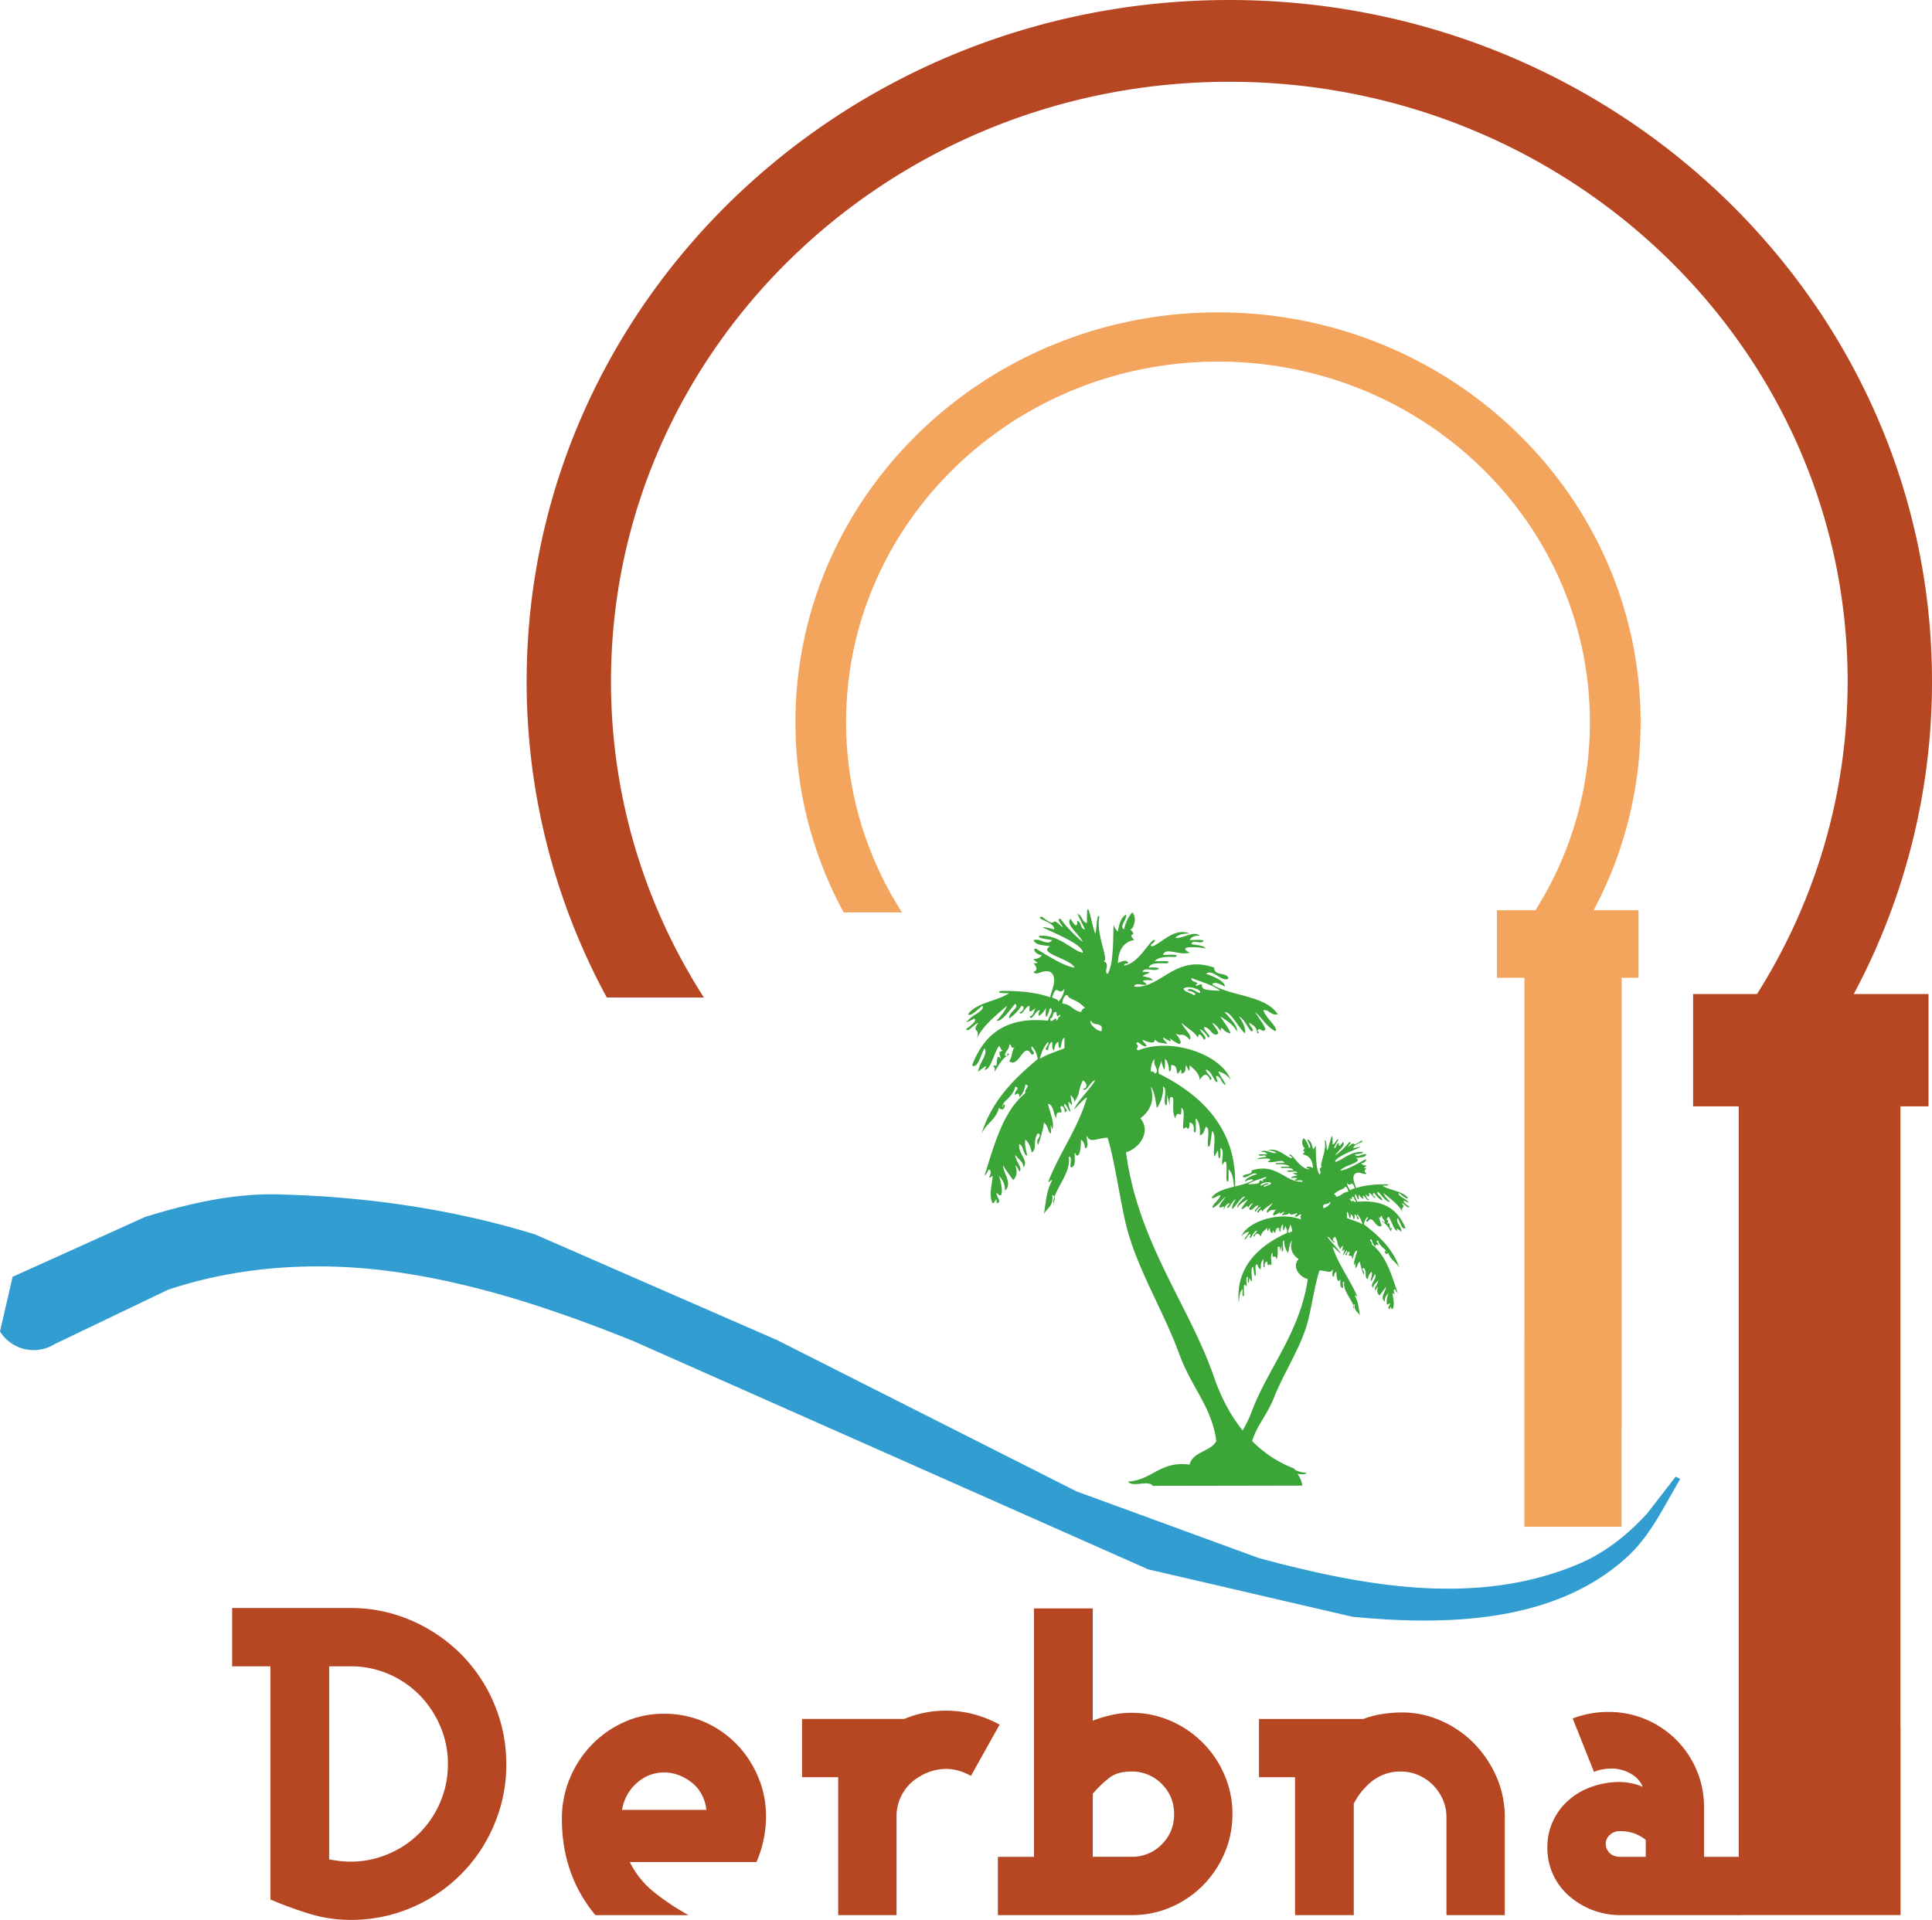
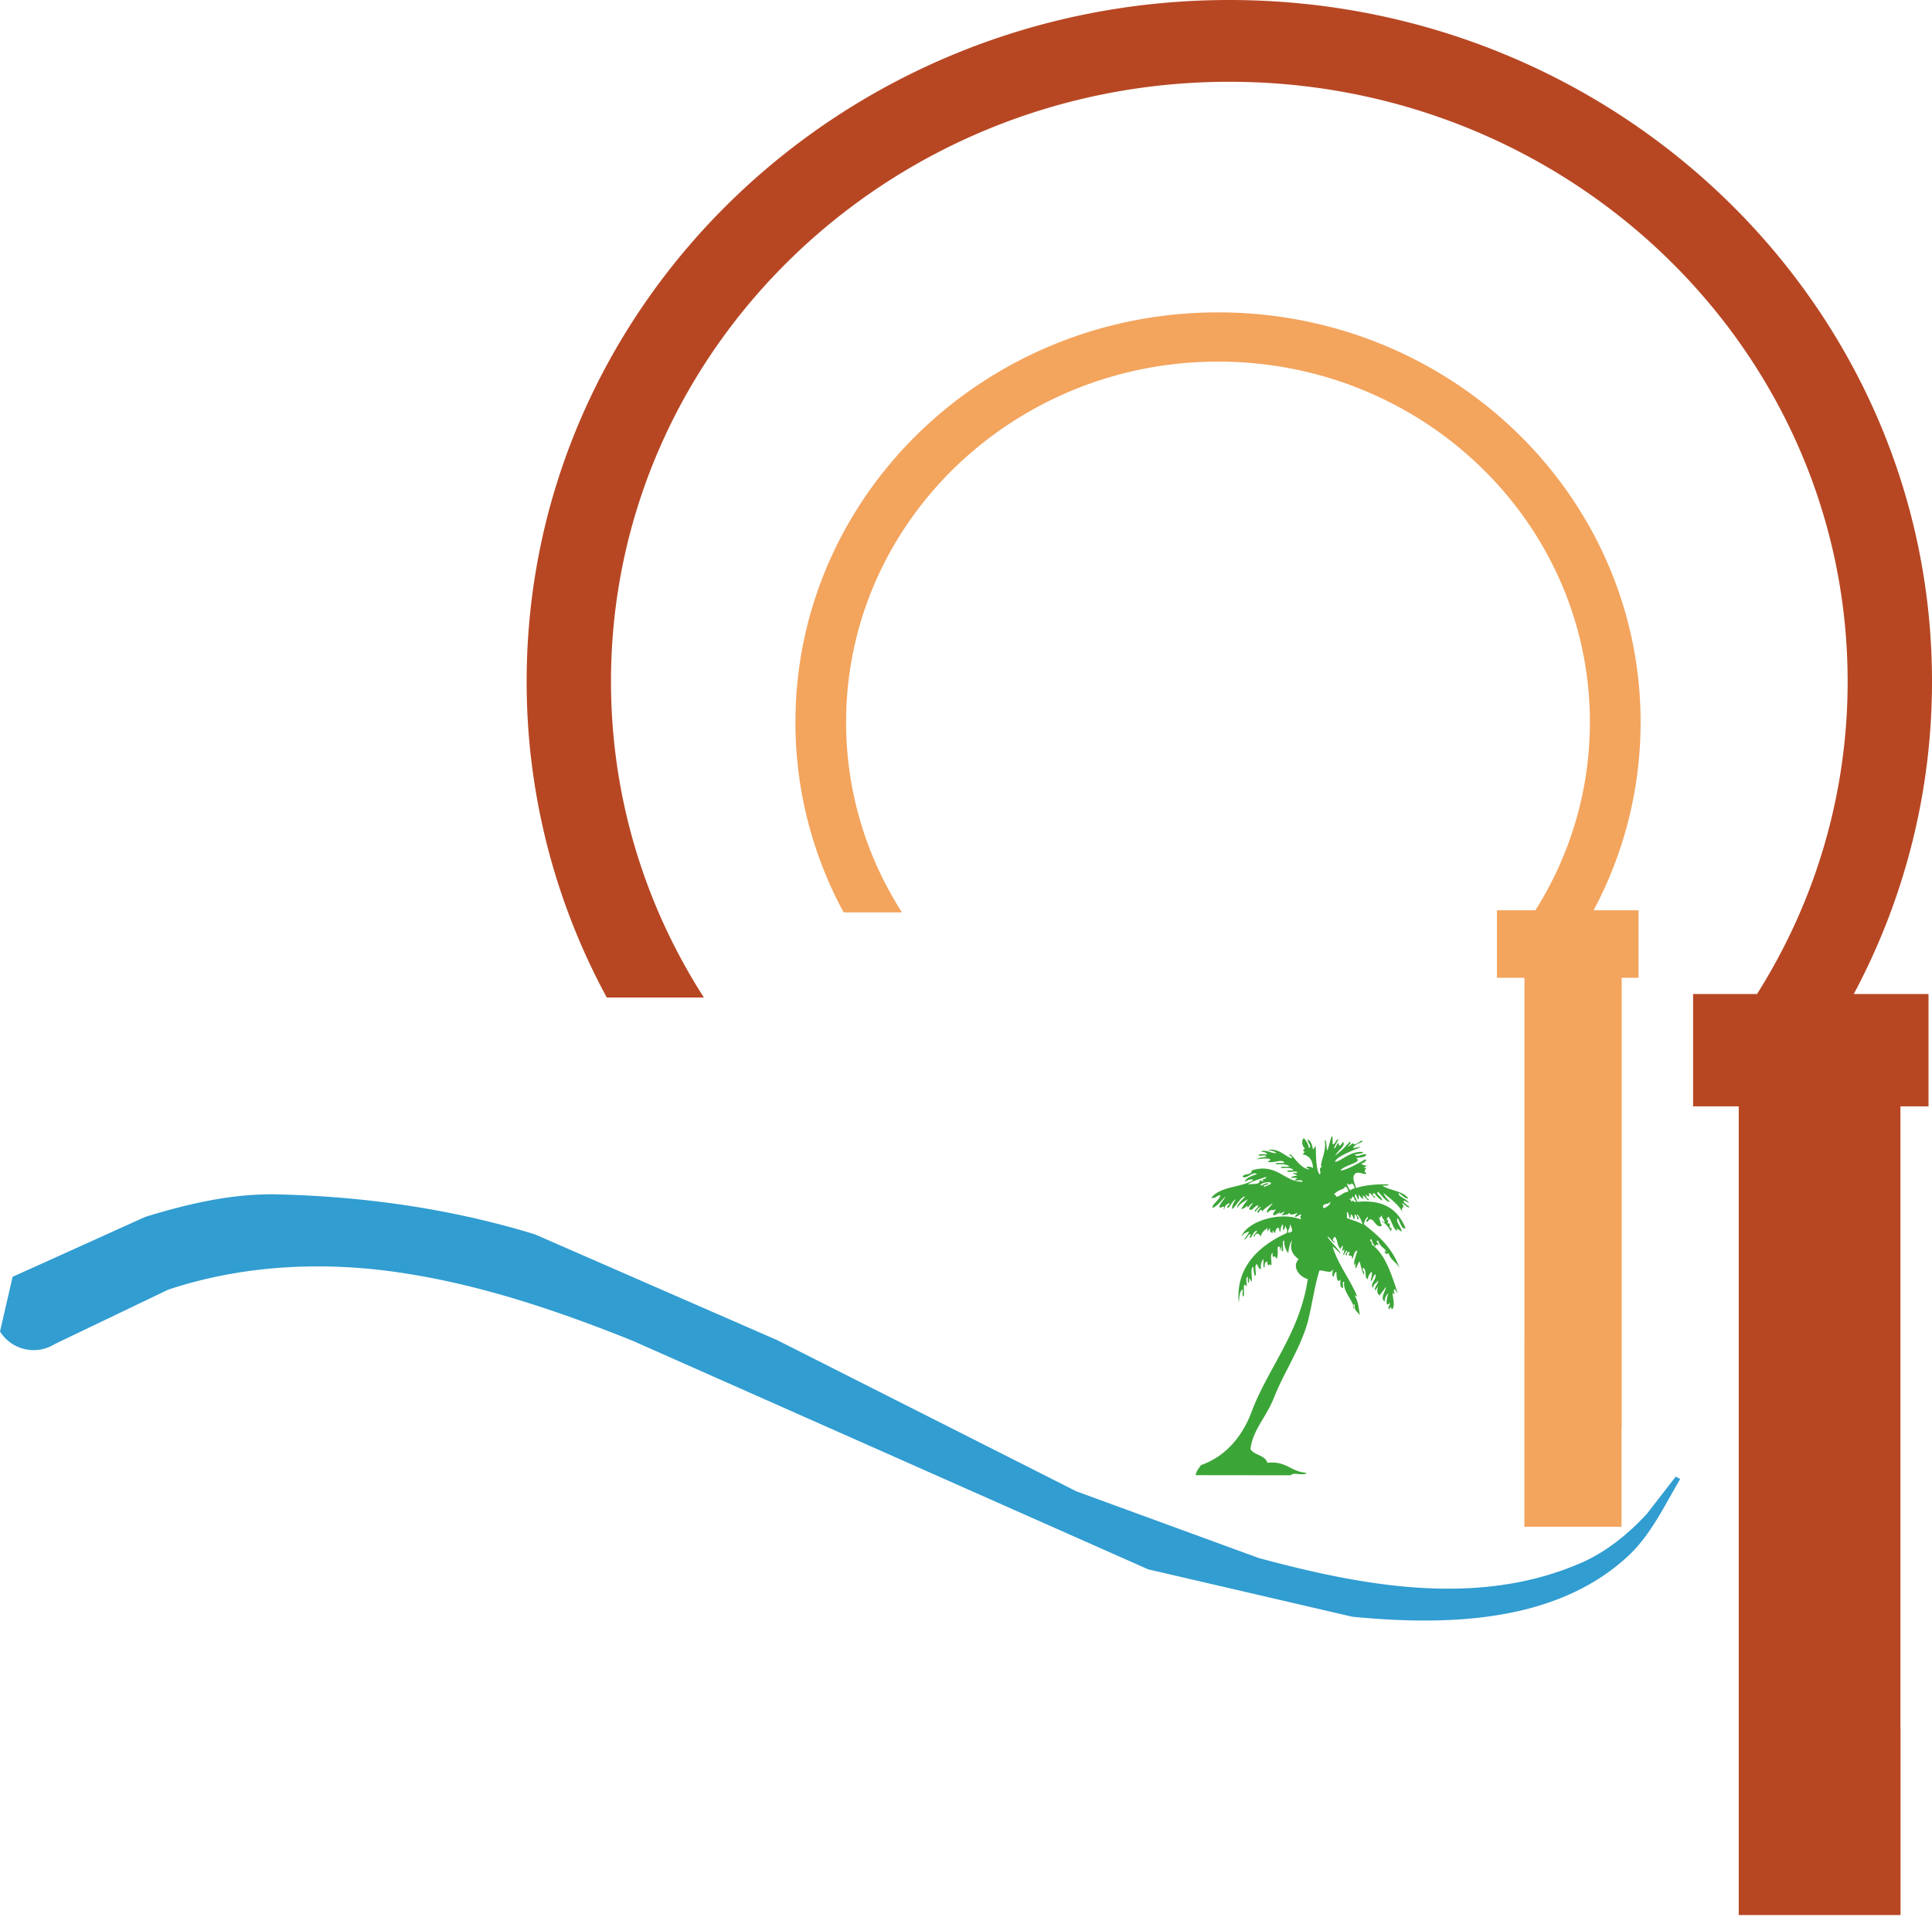
<svg xmlns="http://www.w3.org/2000/svg" viewBox="0 0 2338.43 2324.27">
  <g id="Calque_2" data-name="Calque 2">
    <g id="Calque_1-2" data-name="Calque 1">
      <path d="M1487.88,0c469.68,0,850.55,369.33,850.55,825a801.17,801.17,0,0,1-94.72,378.42h90.5v136h-34V2091.8h.14v226.61H2104.51v-979h-55.23v-136h77.35C2196.2,1093.21,2236.32,963.6,2236.32,825c0-401-335.15-726-748.44-726S739.53,424,739.53,825c0,140.37,41.16,271.51,112.43,382.61H734.44a800.71,800.71,0,0,1-97-382.61c0-455.68,380.79-825,850.42-825" style="fill:#b74723;fill-rule:evenodd" />
      <path d="M1474.3,378.17c282.4,0,511.43,222.22,511.43,496.23a482.89,482.89,0,0,1-56.87,227.6h54.35v81.75h-20.42v544.73h-.15v119.89H1845.05V1621.76h.07v-438h-33.26V1102h46.51a425.11,425.11,0,0,0,66-227.6c0-241.18-201.56-436.64-450-436.64S1024.08,633.22,1024.08,874.4a425.14,425.14,0,0,0,67.67,230.14h-70.62A481.76,481.76,0,0,1,962.78,874.4c0-274,229.08-496.23,511.52-496.23" style="fill:#f3a45d;fill-rule:evenodd" />
      <path d="M15.27,1545.74l160.52-72.53c52-16,106.09-28.59,160.48-27.25,105.28,2.56,210.2,17.45,310.92,48.29l293.32,128.07,362.22,183.1,220.86,80.78c125.77,33.89,264.37,60,388.79,6.46,31.11-13.33,58.24-35.27,81.14-60.21l34.68-44.77,5.49,2.78c-19.53,33-35.86,68.38-64.07,94.25-88.2,81-220.9,83.33-332.59,72.6l-247.36-57.45L765.75,1623.17c-92-36.94-186.71-68.89-284.78-83-92.35-13.4-188.71-8.42-277.5,21.19L66.13,1627.21A48,48,0,0,1,0,1611.92" style="fill:#319dd1;fill-rule:evenodd" />
-       <path d="M1992,2247.92h-31.1c-5.27,0-9.43-1.56-12.62-4.71a15.2,15.2,0,0,1-4.75-11.06,14.1,14.1,0,0,1,5-10.84,17.69,17.69,0,0,1,12.32-4.46,49.86,49.86,0,0,1,17.67,2.9,49.14,49.14,0,0,1,13.43,7.64Zm114.26,70.57v-70.57h-43.73v-59.5a114.49,114.49,0,0,0-8.94-45.29,115,115,0,0,0-61.59-61.62,114.57,114.57,0,0,0-45.28-9,119.87,119.87,0,0,0-43.21,7.9l25.84,64.81a34.12,34.12,0,0,1,10.21-3.15,65.28,65.28,0,0,1,11.91-1,45.81,45.81,0,0,1,21.53,5.76c7.39,3.9,12.44,9.32,15.29,16.37a58.86,58.86,0,0,0-13.44-4.23,67.26,67.26,0,0,0-14-1.64,99.86,99.86,0,0,0-34.45,5.87,82.78,82.78,0,0,0-27.91,16.26,76.44,76.44,0,0,0-18.71,25,73.12,73.12,0,0,0-6.87,31.85,76.4,76.4,0,0,0,26.62,59.27,93.55,93.55,0,0,0,61.32,22.91Zm-284.93,0V2200a120.24,120.24,0,0,0-9.94-48.7,136.32,136.32,0,0,0-26.88-40.31,126.89,126.89,0,0,0-39.83-27.62,116.25,116.25,0,0,0-48.66-10.24,161.33,161.33,0,0,0-22.13,1.78,111.18,111.18,0,0,0-23.68,6.09H1523.82v70.56h43.65v166.93h71.09V2183.67a70.67,70.67,0,0,1,6.86-11.32,89.12,89.12,0,0,1,11.58-12.88,59,59,0,0,1,16.29-10.55,54.33,54.33,0,0,1,22.13-4.23,52.62,52.62,0,0,1,21.64,4.46,56.68,56.68,0,0,1,29.21,29.25,52.56,52.56,0,0,1,4.46,21.6v118.49Zm-400.22-122.2q0,21.6-15,36.6a49.86,49.86,0,0,1-36.6,15h-46.85v-76.35a136.13,136.13,0,0,1,20.27-19.45c6.53-5,15.33-7.43,26.58-7.43a50,50,0,0,1,36.6,15q15,15,15,36.6m70.6,0a118.53,118.53,0,0,0-9.73-47.66,124.33,124.33,0,0,0-65.06-65.26,116.36,116.36,0,0,0-47.4-9.76,109,109,0,0,0-24,2.63,154.79,154.79,0,0,0-22.9,6.87V1947.22h-71.12v300.7h-43.69v70.57h161.66a119.17,119.17,0,0,0,47.4-9.43,123.76,123.76,0,0,0,38.71-26.1,126,126,0,0,0,26.35-39,118.28,118.28,0,0,0,9.73-47.66m-281.74-108.46q-31.07-16.82-64.82-16.86a128.63,128.63,0,0,0-50.56,10H970.8v70.56h43.7v166.93h70.63v-119a55.27,55.27,0,0,1,28.43-49,61.91,61.91,0,0,1,31.55-9c9.89,0,19.88,2.82,30.07,8.46ZM855,2191.05H752.85c2.43-13.32,8.45-24.23,18.09-32.62a48.52,48.52,0,0,1,32.95-12.63,49.88,49.88,0,0,1,17.91,3.35,58.39,58.39,0,0,1,16,9.28,46.06,46.06,0,0,1,11.61,14.18,49.51,49.51,0,0,1,5.55,18.44m72.14,7.32a119.37,119.37,0,0,0-9.77-47.89A128,128,0,0,0,891,2111a122.77,122.77,0,0,0-38.95-26.58,120.06,120.06,0,0,0-48.2-9.72,115.53,115.53,0,0,0-48.14,10,125.71,125.71,0,0,0-39.28,27.4,130.44,130.44,0,0,0-26.61,40.49,126.29,126.29,0,0,0-9.73,49.56q0,67.43,40.56,116.37H833.4a299.62,299.62,0,0,1-40.57-26.88,109,109,0,0,1-30.55-37.38H915.56a137,137,0,0,0,11.57-55.86m-385-62.62a115.39,115.39,0,0,1-9.24,45.84A117,117,0,0,1,470,2244.47a114.89,114.89,0,0,1-45.81,9.28,110.45,110.45,0,0,1-13.16-.81c-4.21-.53-8.43-1.12-12.62-1.86V2017.26h25.78a115.36,115.36,0,0,1,45.81,9.21A117.25,117.25,0,0,1,507.68,2052a121.19,121.19,0,0,1,25.24,37.93,115.11,115.11,0,0,1,9.24,45.81m70.59,0a183.72,183.72,0,0,0-14.8-73.46,188.21,188.21,0,0,0-40.21-60,193.18,193.18,0,0,0-60.05-40.57,182.65,182.65,0,0,0-73.51-15H281v70.56h46.33v282.29a454.57,454.57,0,0,0,47.44,17.37,168.88,168.88,0,0,0,49.46,7.35,185,185,0,0,0,73.51-14.73A186.57,186.57,0,0,0,598,2209.21a183.72,183.72,0,0,0,14.8-73.46" style="fill:#b74723" />
-       <path d="M1397.68,1299.86c-.51-2-2.07-3-4.89-2.6.22-6.53,1.34-12.25,4.89-15.4-3.26,7.94,7.35,14.25,0,18m-64.51-51.41h0c-6.46-.34-16.18-10.43-12.43-12.88,1.3,7.27,15.81.74,12.43,12.88m-19.82-28.25h0c-2.82.52-3.93,2.82-5,5-9.28-1.49-12.18-9.58-22.39-10.21-.62-4.45,4.68-15.26,7.46-7.76,7.13,4.64,10.4,3.57,19.9,12.92m138.94-18h0c-4-.49-12.84-8.65-14.89-2.64,3.34-.37,13.74,4.08,7.5,5.2-3.82-3-10.28-3.19-12.47-7.72,5.86-4.83,23.46,1.48,19.86,5.16m-5-10.28c1.07,3.82,3.19-1,7.53,0-.37,6.86,4,6.53,22.27,7.64-9.5-7.27-22.86-10.61-34.74-15.38-2.16,5.29,12.62,5.14,4.94,7.74m-178.7,79.65h0c.41-4.78,1.64-8.61,5-10.28.38,3.83-.88,9.47,2.45,10.28.34-4.78,1.64-8.61,4.94-10.28.48,3-.4,7.28,2.56,7.72,1.34-4.6,1.26-10.65,4.9-12.88V1269c-9.94,4.24-21.08,7.17-29.77,12.85,1.89-8.32,5.16-15.19,9.91-20.57,2.41,4.79-7.38,8.58,0,10.28m10-36h0c.74-8-7.2,6.53-7.43-2.53,4.68-.33,1.71-8.53,7.43-7.79.52,2,.07,5.12,2.41,5.23,0-1.45,2.12-2.93,2.56,0-3.27,0-2.34,4.42-5,5.09m9.87-38.53c-7.5,10.13-8.87-8.44-14.85,10.24,2,2.23,6.83,1.56,7.39,5.2,4-3.64,6.39-8.87,7.46-15.44m287.9,601.48h0c-1.11-9.09-6.24-14.11-9.87-20.64-47.85-18.3-79.22-59.43-96.93-110.47-30.06-87.3-92-162.58-106.63-272.45,14.47-3.64,31.54-24.06,17.44-41.13,10.69-8.17,18.08-20.08,12.4-38.53,4.82,6,5.75,16.19,7.42,25.69,1.3.37,9.17-14.41,7.42-25.69,5.57,1.93,1,14.4,2.45,20.56,2.9,8.25,2.82-6.94,2.49-10.31,2.71,9.5,3.46,12.5,3.53,12.5.22-.11-1.56-9.39,1.45-9.9,5.75-1.05-.49,14.91,4.93,25.68,3.56-13.51,8,4.9,7.46-12.84,5.68,3.56.93,17.89,2.49,25.69,2.19-1.57,4.45-3.08,5,0,2.9-.45,2-4.68,2.53-7.73,4.27.67,5.64,4.39,5,10.32,3.79,7.87,2.16-11.21,2.42-15.44,4.34,4.09,5.38,11.54,5,20.56,5.16-.74,5-6.9,7.46-10.31,5.64,2.78,1,16.18,2.45,23.16,3,5.35,3.64-13.21,5-18,5.6,5.23.85,21.35,2.33,30.81,3.61-3,4.76-13.58,5.09,0,2.79,8.32,2.79-6.9,2.45-10.24,5.64,1.85,1,14.4,2.45,20.56,7.39-13.21,4.35,9.24,5,18,3.42,8.2,2.42-9.1,2.42-12.85,6.38,5.42,6,17.79,7.53,28.21,6.16-75.72-40.86-118.7-91.83-143.87-1.78-7.87,2.53-9.36,2.53-15.44,3.93,11.47,5.11,16.41,4.89-2.56,3.57,3.15,4.75,8.87,5,15.4,2.9-.37,2.08-4.68,2.49-7.72,6.56-.82,6.42,5.35,7.46,10.32,3.3-.55,4.6-10.69,4.93,0,4.42-.63,5.68-4.42,5-10.32,3.6,3,4.67,13.66,5,0,5,5,11.36,8.76,12.36,18,3.82-7.27,8.94-9.5,12.4,0,5.6-1.93-5.46-7.79-4.94-12.84,6.57,2.56,8.13,10.35,12.4,15.4,3.67-1.15-1-3.3,0-7.72,5.86.85,5.53,7.94,9.95,10.28,5.57,4.79-6.13-10.84-7.43-15.44a22.87,22.87,0,0,1,14.85,10.32c-10.36-30.14-70.56-52.34-111.69-36-5.53-1.41,3-4-2.49-7.71,1.78-6.43,6.68,4.78,12.47,2.59-.89-3.41-4.37-4-5-7.72,9,4.08,14.77,5,14.91,0,6.76,5.64,6.24,2.82,14.89,5.13-.85-3.34-4.34-4-4.94-7.73,4.39,1.71,13.37,8.84,7.43,0a34,34,0,0,0,12.4,7.73c4.53-.75-2.45-10.81-5-12.85,9,5.16,7.54-3,17.45,7.72,4.27-4.68-7.8-14.18-10-20.56,6.24,6.31,15.11,10.09,19.86,18,1-5.64,2.9-5.27,7.5,2.6,5.64-2-4.3-9-5-12.91a22.94,22.94,0,0,1,9.91,10.31c5.57-1.85-5.5-7.72-4.9-12.8,7.94.33,10.8,13.69,17.37,7.68-1.48-5.35-5.27-8.31-7.42-12.84a22.66,22.66,0,0,1,9.87,10.28c1.63-9.65,2.3,1.37,12.4,2.56-3.12-7.87-8.39-13.55-12.4-20.53,7.42,5.09,15.52,9.66,19.83,18,2.29-5-9.43-17.49-14.85-23.2,7.64-.93,16.63,18.78,24.79,25.76,1.19-4.49-1.78-12.84-7.42-20.53,7.12,3.64,9.57,12.29,14.92,18,5.83-.78-2.82-6.9-2.53-10.28,7.8,4.38,8.84,6,9.92,12.84,2.86-.52,1.37-2.6,0-2.56,2.48-7.24,6.61,3.67,9.9-2.63-3.11-7.87-8.38-13.48-12.39-20.57,8.61,7.43,13.84,18.19,24.76,23.2,2.56-6.13-12.62-16-14.81-25.69,7.87-.41,8.31,6.79,17.37,5.09-15.59-23.24-55.53-21.31-79.36-35.93.78-4.81,12.62.29,14.85,2.56,2.44-5.27-13.74-13.14-22.35-15.42,7.35-7.47,20.49,11.67,27.21,5.12-2.42-7.72-17.64-2.17-17.38-12.85-47.66-16.49-63.47,25.34-96.73,23.15.3-5.7,10.59-1.08,15-2.56-.7-3.17-13.43-6,7.39-5.2-2-3.75-8-3.67-12.43-5.12,5.56-3.81,16-4.9,0-5.14,1.11-5.74,12.28-1,17.44-2.59,8-2.93-6.72-2.89-10-2.54,2.75-6.56,13.29-5,22.31-5.14,7.61-4-10.73-2.26-14.89-2.58,4.61-5.55,14.63-5.4,24.8-5.12,7.61-4-10.69-2.28-14.85-2.58,3.24-9.85,19.42,1.21,32.3-2.6-16.37-8.51,8.39-7.22,19.82-5.12-3.71-3.8-10.87-4.12-17.37-5.14-.37-5.55,8.83-1.17,12.47-2.58,7.5-4-10.84-2.28-14.92-2.54,2.08-3.81,6.23-5.55,12.36-5.14-7.39-6.68-19.64,3.54-29.81,2.56,3.64-4,9.73-5.41,17.45-5.15-17.45-7.68-32.11,9.66-44.73,15.43-7.16-1.43,3.82-4,2.48-7.7-5-2.25-19.3,29.26-37.22,30.86.07-2.53,3-2.06,5-2.6-.67-6-10.92-1.47-12.4,0,.52-15.68,6.46-25.83,19.78-28.26-10-10.45,5.39-2.67-4.93-12.87,3.34.9,9.28-13.86,2.52-20.56-4.75,5.36-8,12.29-10,20.56-6.32-3.41,3.67-11.43,2.49-18-6.32,3.71-8.4,11.86-9.88,20.6a17.59,17.59,0,0,1-5-7.75c-1.19,3.95,1,46.6-7.51,59.15-5.34-2.83,4.06-12.62-4.89-15.45,7.64-.94-9.58-31.73-5-54-3.45-4.94-3,15.66-5,20.59-4.67-11.82-10.76-52.22-10-12.83-5.86-.84-5.49-7.95-9.94-10.31-4.68-5.06,5.63,13.31,7.49,18-6.38-.26-3.6-10-10-10.28.7-1.6,2.34,14.52-7.39-2.6-6.72,7.11,10,18,14.85,28.29a171.4,171.4,0,0,1-27.25-28.29c-5.86.77,2.82,6.89,2.41,10.27-17-16.83-3.34,4.49-24.75-12.84-10.69,2.35,16,6.23,14.84,15.45-44.46-11,35.16,13.55,34.75,28.25-12.29-1.89-28.29-22.08-52.12-20.52-5.42,2.5,10.32,4.49,14.92,5.14-5.42,7.87-14-2.47-22.38,0,2.34,7,12.48,5.88,19.93,7.7-15.47,8.37,24.09,14.61,29.7,25.7-12.1-1.13-33.55-14.86-47.07-23.14-5.34.8,2.52,8.93,7.43,7.72-1.64,3.46-5.39,4.79-10,5.13.56,3.45,10.36,4.78,0,5.15,3.9,4.92,5.08,8.27,0,10.27,2.56,5.75,11.47-3.38,19.93,0,9.91,6.51,1.9,21.77,0,30.82-16.55-6-37-7.91-59.57-7.72-8.1,3,6.64,2.94,9.91,2.64-15,10.28-39,11-49.71,25.65,3,3.71,12.93-7,17.38-10.25,4,5.94-13.65,11.43-17.38,18-6.64,4.79,5.3-1.11,7.47-2.53,4.82,2.6-6.48,10.18-9.89,12.78,2.42,4.89,10-6.46,14.86-7.65-9.39,13,4.23,4.67-2.45,20.56,6.39-15,21.24-27.58,37.2-41.13-2.72,7.43-7.87,12.33-12.44,18,6,1.78,16.44-13.81,22.34-20.53,6.17,4.9-8.42,9.84-7.38,18a52.31,52.31,0,0,0,14.85-15.44c6.08.3.55,8.47-2.45,7.65,3,6.31,7.2-7.65,12.36-7.65.63,5-3.19,11,7.53,2.6-2.56,3.41-2.37,9.5-7.53,10.28,3.11,6.28,7.31-7.72,12.43-7.72-5.57,13.85,4.61,2.86,7.43-2.56-.63,9-.86,18.71,5,0,5.79,2.15-2.08,11.29-2.56,15.37-53.19-5.35-78,18.56-91.83,54,6.87,5.2,11-14.21,15-20.53,5,7-7.16,18.23-7.5,28.25,3.19-2.67,14.18-11.65,7.5-2.52,7,2,11.58-20.49,17.37-28.29,2.67.63,1.63,5.09,5,5.12-4.45,2.31-5.67.23-2.48,10.29-7.46-9.73-2.63,11.91-7.46,7.68-2.83.52-1.41,2.64,0,2.6v5.12c5.83-10.32,10.24-17.07,17.37-20.56-1.34-3.94-2.6-.11-2.52,2.59-7.21-3.56,4.45-8.87,2.52-15.43,4.68,1.93,1.7,7.68,7.38,2.59-4.34,4-3.26,13.74-7.38,18,12.29,9.65,17.52-25.43,27.32-7.72,7.42-1.68-2.41-5.49,0-10.25,3.89,3.56,6.31,8.84,7.42,15.41-29.7,24.9-57.42,52-69.49,95.13,3.57-16.07,18.86-19.86,22.35-36,3.56,2.89,6,2.82,7.42-2.6-1.33-3.94-2.6-.15-2.45,2.6-3.34-7.5,12.18-11.62,14.81-25.69,7.47,1.71-2.34,5.46,0,10.25,3.12-2.9,5.17-2.23,5,2.6,4-3.65,6.31-8.92,7.42-15.45,7.5,1.71-2.38,5.5,0,10.28-27.17,22.39-37.6,62.18-49.59,100.26a19.13,19.13,0,0,0,5-7.72c7.72,2.68-5.42,15,4.9,7.72-.66,11.43-5.12,23.13,0,33.41,3.35-.52,4.68-10.69,4.94,0,7.31-2.19-1.49-8.24,0-12.92,9.72,12,6-12.14,2.56-20.49,4,4.39,7.5,9.35,7.42,18,9.25-8.54-1.26-19-2.45-30.81,5,8.31,9.21,13.58,12.33,18,5.12-4.9,5-11.14,2.48-18,2.34,1.86,3.83,4.68,5,7.64,4.9-3.52-5.2-13.21-5-20.48,3,5.34,9.36,7.42,10,15.4,6.9-8.2-7.13-16.51-5-28.28,4.3,2.26,4.49,9,7.42,12.88,5.27,5.93-2.6-10.54,0-18,3.94,3.61,6.38,8.84,7.5,15.45,6.87-3.57,1.19-14.55,7.42-23.13,7.28,2.2-3.27,6.42,0,12.85-1,7,7-17.45,7.39-25.73,4.42,2.38,4.56,9,7.53,12.88,3,2.27-1.63-19,2.45-5.15,3.72-5.68-3.37-22.13-5-30.82,7.24,1.93,6.16,12.4,10,18-1-14.33,10.24-1.08,5-12.84,0-6,6.76.89,4.9,5.16,7.5-1.75-2.41-5.53,0-10.29,2.34,1.86,3.75,4.61,5,7.69,5.42,6.12-1.22-5.24,0-10.28,7.43,8.5,2.83,1.41,2.53-7.72,2.3,1.89,3.71,4.67,4.9,7.72,8-13,3-11.58,9.95-25.69,4.31,2.3,6.86,9.43,0,10.24,3.93,5.57,8.91-9.49,14.92-10.24-7.35,12.1-17.89,20.86-24.87,33.41-3.27,5.86,10-10.66,14.92-12.84-11.43,38.64-33.22,66.66-47.18,102.82,2.05-.56,2.56-2.6,5-2.6-7.05,13.81-6.9,21.34-10,41.13,3.75-7.32,12.06-9.8,10-23.13,7.69,3.6-1.11,8.2,2.45,15.4-7.46-15,22.12-40.46,17.37-61.69,5.42-.44,1.19,9.13,2.53,12.88,7-.41,4.53-10.73,4.9-18,5.45,11.13,7.87-5.71,7.5-15.45,3.26,1.72,4.56,5.5,5,10.33,5.49-.34,1-11,2.45-15.45,2.89,10.06,11.88,3.12,24.79,2.6,8.51,26.81,15,75.32,22.36,105.35,13.17,53.6,45.2,103.78,64.51,156.79,14.77,40.46,40,65,44.69,105.34-7.24,13.07-28,12.14-32.22,28.29-35.93-4.6-44.92,18.67-74.46,20.6,4.27,7.53,25.46-2.41,29.73,5.16Z" style="fill:#3ca538;fill-rule:evenodd" />
      <path d="M1560.79,1492.77c-4.68-2.19,2.15-5.94,0-10.62,2.3,1.86,3,5.24,3.19,9.06-1.86-.26-2.82.33-3.19,1.56m41-30.26c-2.19-7.16,7.06-3.34,7.87-7.56,2.38,1.4-3.79,7.34-7.87,7.56m12.62-16.66c6-5.46,8.09-4.86,12.62-7.53,1.71-4.46,5.13,1.93,4.75,4.52-6.56.37-8.35,5.12-14.25,6-.67-1.34-1.33-2.67-3.12-3m-88.34-10.58c-2.34-2.15,8.87-5.87,12.62-3-1.41,2.67-5.53,2.78-7.94,4.52-4-.63,2.63-3.26,4.75-3-1.34-3.53-7,1.3-9.43,1.56m3.12-6.09h0c-4.83-1.48,4.52-1.41,3.19-4.49-7.57,2.79-16,4.79-22,9,11.58-.63,14.33-.45,14.1-4.53,2.75-.55,4,2.27,4.76,0m113.58,46.88c4.75-1-1.48-3.19,0-6a25.63,25.63,0,0,1,6.28,12.06c-5.46-3.3-12.52-5-18.82-7.57V1467c2.3,1.27,2.22,4.83,3.11,7.54,1.86-.26,1.23-2.79,1.57-4.49,2.14.93,2.93,3.19,3.19,6,2.15-.44,1.29-3.75,1.55-6,2.08.93,2.86,3.19,3.12,6m-6.31-21.11c-1.74-.38-1-3-3.12-3,.3-1.75,1.57-.86,1.57,0,1.55-.07,1.22-1.9,1.55-3.08,3.64-.45,1.78,4.42,4.75,4.56-.18,5.34-5.19-3.23-4.75,1.53m-6.23-22.72h0c.67,3.89,2.15,7,4.68,9,.44-2.08,3.48-1.7,4.74-3-3.78-11.07-4.67-.12-9.42-6.09m-67.86,353.89c2.64-4.45,16.19,1.45,18.93-3-18.85-1.11-24.5-14.78-47.36-12.11-2.67-9.5-15.89-8.94-20.49-16.63,3-23.71,19-38.19,28.36-62,12.32-31.22,32.62-60.73,41.05-92.28,4.68-17.67,8.76-46.18,14.18-62,8.24.3,13.92,4.42,15.82-1.48.88,2.63-2,8.87,1.55,9.05.22-2.82,1-5,3.12-6-.26,5.71,1.3,15.63,4.75,9,.3,4.3-1.33,10.36,3.12,10.62.89-2.19-1.82-7.84,1.63-7.58-3,12.51,15.82,27.51,11.07,36.31,2.29-4.27-3.38-6.94,1.55-9.1-1.33,7.87,3.94,9.32,6.31,13.63-2-11.62-1.89-16.08-6.31-24.17,1.56,0,1.86,1.19,3.12,1.48-8.83-21.26-22.64-37.78-29.91-60.5,3.11,1.3,11.5,11,9.42,7.57-4.38-7.35-11.13-12.54-15.74-19.67,3.79.48,6.91,9.36,9.43,6.09-4.38-.52-2.75-4.68,0-6.09,4.42,8.31,1.23,7.46,6.31,15.11a11.8,11.8,0,0,1,3.12-4.53c-.18,5.38-3.12,9.61,1.63,4.53.74,3-3.45,9.68,0,6.08a10.54,10.54,0,0,1,3.2-4.56c1.48,2.86-4.83,5,0,6.09-1.19-2.53,3.11-6.61,3.11-3-3.37,6.91,3.79-.89,3.12,7.58,2.45-3.27,1.78-9.43,6.31-10.62-1,5.12-5.49,14.85-3.12,18.19,2.6-8.17-.4,4.38,1.56,3,1.86-2.3,2-6.24,4.75-7.65.3,4.94,5.35,19.3,4.76,15.19,2-3.79-4.68-6.32,0-7.54,3.93,5.05.29,11.51,4.63,13.55.79-3.82,2.34-6.94,4.76-9,1.67,4.38-3.35,14.07,0,10.54,1.89-2.23,2-6.2,4.75-7.53,1.41,6.94-7.54,11.77-3.08,16.63.37-4.68,4.3-5.91,6.19-9.1.26,4.31-6.19,10-3.11,12.1a11.63,11.63,0,0,1,3.11-4.52c-1.55,4-1.62,7.71,1.64,10.61a122.69,122.69,0,0,0,7.87-10.61c-.78,7-7.46,13.1-1.56,18.15-.08-5.09,2.19-8,4.67-10.59-2.11,4.91-4.56,19.16,1.64,12.07.93,2.74-4.68,6.31,0,7.57.26-6.27,1.08-.26,3.19,0,3.19-6,.41-12.91,0-19.64,6.57,4.31-1.85-3,3.12-4.52a10.68,10.68,0,0,0,3.12,4.52c-7.61-22.41-14.26-45.8-31.55-58.94,1.56-2.89-4.76-5.09,0-6.09.78,3.86,2.26,7,4.75,9.06-.08-2.82,1.22-3.19,3.11-1.52,1.57-2.79-4.67-5,0-6,1.82,8.31,11.62,10.72,9.51,15.14.07-1.63-.71-3.86-1.56-1.52.93,3.16,2.49,3.19,4.67,1.52,2.27,9.51,12,11.73,14.19,21.16-7.61-25.39-25.24-41.28-44.06-55.94a15.25,15.25,0,0,1,4.63-9.1c1.57,2.83-4.63,5.06,0,6.06,6.24-10.43,9.62,10.21,17.38,4.53-2.64-2.49-1.9-8.17-4.76-10.59,3.68,3,1.82-.36,4.76-1.48-1.15,3.87,6.24,7,1.63,9.06,0-1.59-.78-3.86-1.63-1.52,4.52,2.11,7.31,6,11.06,12.1v-3c.93,0,1.82-1.22,0-1.52-3.12,2.49,0-10.21-4.75-4.53,2-5.94,1.3-4.71-1.56-6.09,2.11,0,1.49-2.63,3.11-3,3.75,4.57,6.65,17.82,11.07,16.68-4.2-5.32,2.78-.08,4.75,1.48-.22-5.9-7.87-12.48-4.75-16.63,2.56,3.75,5.15,15.15,9.5,12.1-8.72-20.82-24.53-34.89-58.39-31.73-.26-2.46-5.27-7.8-1.56-9.1,3.71,11,3.57,5.31,3.19,0,1.79,3.19,8.25,9.65,4.65,1.52,3.37,0,6,8.24,8,4.57-3.3-.48-3.22-4-4.75-6.09,6.76,5,4.35,1.41,4.75-1.52,3.27,0,5.91,8.24,7.84,4.53-1.93.52-5.38-4.35-1.56-4.53a33,33,0,0,0,9.43,9.09c.7-4.79-8.58-7.68-4.76-10.58,3.9,3.94,10.51,13.14,14.26,12.11-2.86-3.34-6.12-6.24-7.87-10.62,10.14,8,19.64,15.4,23.61,24.2-4.19-9.36,4.49-4.45-1.56-12.06,3.12.62,7.87,7.38,9.43,4.49-2.12-1.56-9.28-6-6.24-7.54,1.34.86,8.95,4.34,4.68,1.53-2.27-3.87-13.55-7.06-11.06-10.62,2.93,1.93,9.24,8.24,11.06,6.05-6.72-8.65-22-9.1-31.55-15.11,2.11.22,11.46.22,6.31-1.56-14.33-.07-27.36,1-37.83,4.61-1.26-5.39-6.42-14.37,0-18.16,5.35-2,11,3.34,12.59,0-3.2-1.22-2.41-3.15,0-6.08-6.54-.19-.3-.93,0-3-2.86-.22-5.24-1-6.28-3,3.08.75,8.09-4.08,4.75-4.53-8.61,4.91-22.3,12.93-30,13.63,3.56-6.5,28.73-10.21,18.93-15.11,4.64-1.07,11.14-.44,12.59-4.53-5.24-1.48-10.73,4.6-14.15,0,2.86-.37,12.92-1.56,9.4-3-15.11-.93-25.28,10.91-33.08,12.1-.26-8.68,50.38-23.09,22.13-16.63-.75-5.42,16.18-7.68,9.42-9.09-13.66,10.2-5-2.34-15.74,7.57-.26-2,5.27-5.64,1.56-6.05A105.22,105.22,0,0,1,1616,1399c3.12-6,13.7-12.47,9.43-16.63-6.16,10.1-5.16.59-4.68,1.52-4.08.11-2.23,5.9-6.31,6.05,1.15-2.79,7.68-13.59,4.75-10.61-2.82,1.37-2.6,5.56-6.3,6.08.51-23.2-3.46.6-6.32,7.57-1.26-2.93-1-15.06-3.19-12.13,2.86,13.1-8,31.21-3.12,31.77-5.71,1.63.23,7.43-3.19,9.1-5.38-7.43-3.93-32.52-4.75-34.78a11.51,11.51,0,0,1-3.12,4.52c-1-5.16-2.3-9.91-6.31-12.13-.74,3.86,5.57,8.61,1.56,10.61a25.72,25.72,0,0,0-6.31-12.1c-4.3,3.94-.56,12.58,1.56,12.1-6.53,6,3.27,1.41-3.12,7.57,8.47,1.41,12.22,7.35,12.62,16.6-1-.86-7.49-3.49-7.87,0,1.15.33,3.12.07,3.12,1.52-11.4-.9-20.42-19.46-23.68-18.12-.82,2.16,6.16,3.68,1.63,4.53-8.09-3.41-17.37-13.58-28.43-9.06,4.9-.22,8.72.64,11.06,3-6.46.6-14.25-5.41-18.93-1.48,3.89-.22,6.53.78,7.87,3-2.6.15-14.26-.85-9.51,1.49,2.27.82,8.17-1.71,8,1.49-4.16.62-8.72.81-11.06,3,7.23-1.26,23-2,12.62,3,8.16,2.23,18.45-4.31,20.49,1.48-2.6.23-14.26-.77-9.43,1.53,6.46-.15,12.85-.22,15.74,3-2.6.15-14.25-.85-9.43,1.49,5.68.07,12.4-.86,14.18,3-2.12-.19-11.47-.22-6.31,1.52,3.27.89,10.36-1.86,11.06,1.52-10.13.12-3.49.78,0,3-2.82.81-6.61.78-7.87,3,13.22-.51,5.12,1.19,4.68,3,2.78.89,9.28-1.78,9.5,1.56-21.19,1.26-31.18-23.31-61.55-13.62.23,6.31-9.42,3-11,7.57,4.31,3.82,12.62-7.42,17.3-3-5.53,1.33-15.74,5.94-14.18,9,1.41-1.34,8.87-4.34,9.43-1.56-15.19,8.69-40.54,7.5-50.49,21.2,5.79,1,6.09-3.23,11.06-3-1.4,5.72-11.06,11.51-9.42,15.14,6.87-2.93,10.21-9.28,15.74-13.65-2.57,4.15-5.87,7.49-7.87,12.1,2,3.71,4.75-2.71,6.23,1.55-.85-.07-1.7,1.19,0,1.49.71-4,1.41-5,6.39-7.53.22,2-5.35,5.6-1.64,6,3.42-3.34,5-8.46,9.51-10.57-3.57,4.53-5.53,9.43-4.68,12.06,5.12-4.12,10.84-15.74,15.74-15.14-3.42,3.34-10.91,10.69-9.5,13.65,2.81-4.89,7.94-7.56,12.69-10.57-2.63,4.12-5.94,7.46-8,12.06,6.39-.71,6.84-7.2,8-1.49a13.82,13.82,0,0,1,6.24-6c-1.41,2.63-3.83,4.41-4.76,7.53,4.12,3.53,6-4.3,11.07-4.53.37,3-6.68,6.46-3.12,7.57a13.92,13.92,0,0,1,6.31-6.08c-.45,2.26-6.75,6.38-3.19,7.57,3-4.6,4-4.83,4.75-1.49,3-4.67,8.57-6.86,12.62-10.57-1.34,3.75-9.06,9.31-6.31,12.06,6.31-6.31,5.35-1.49,11.06-4.53-1.56,1.19-6,7.09-3.19,7.57a22.45,22.45,0,0,0,7.94-4.53c-3.82,5.2,1.93,1,4.68,0-.41,2.16-2.6,2.53-3.12,4.53,5.49-1.4,5.2.3,9.43-3,.15,2.93,3.86,2.41,9.5,0-.41,2.19-2.6,2.52-3.19,4.52,3.71,1.31,6.76-5.27,7.94-1.48-3.6,2.2,1.93,3.72-1.63,4.49-26.13-9.57-64.44,3.53-71,21.2a14.73,14.73,0,0,1,9.43-6c-.85,2.71-8.23,11.88-4.67,9.09,2.74-1.41,2.59-5.56,6.31-6.09.59,2.68-2.41,3.9,0,4.61,2.67-3,3.63-7.57,7.87-9.09.29,3-6.68,6.45-3.12,7.53,2.15-5.57,5.38-4.27,7.87,0,.6-5.46,4.6-7.61,7.87-10.58.15,8,.85,1.78,3.19,0-.44,3.45.37,5.68,3.12,6.09.22-6.31,1-.34,3.12,0,.66-2.93.59-6.57,4.75-6.09.3,1.78-.22,4.27,1.63,4.53.15-3.82.85-7.2,3.12-9.06-.08,11.18.66,8.24,3.19,1.49-.07,3.6,2.64,4.49,1.56,9.13-32.48,14.77-62.32,40.09-58.35,84.63.85-6.16.63-13.4,4.75-16.59,0,2.19-.71,12.32,1.56,7.57.37-5.16-1.56-18.37,3.12-10.61.93-3.64-2-11,1.63-12.11-.29,2-.29,10.92,1.48,6,.23-8,.93-1.78,3.19,0,.93-5.6-2.07-15,1.57-18.15.85,2.82,1.33,13.73,3.19,10.58.92-4.12-2-12,1.56-13.62,1.56,2,1.48,5.64,4.75,6.09-.3-5.31.44-9.66,3.12-12.1.22,2.52-.85,13.65,1.56,9-.48-3.42.44-5.68,3.19-6.09.22,1.82-.23,4.39,1.56,4.61.37-1.86,1.78-.93,3.19,0,.93-4.61-2-13.07,1.56-15.15-.37,10.47,2.49-.37,4.75,7.58,3.42-6.35-.56-15.74,3.12-15.15,1.93.37.78,5.83.93,5.87s.55-1.79,2.26-7.39c-.22,2-.3,11,1.56,6.05.92-3.6-1.93-11,1.56-12.1-1.11,6.68,3.93,15.37,4.75,15.14,1-5.56,1.63-11.58,4.75-15.14-3.67,10.91,1,17.93,7.87,22.72-9,10,1.86,22,11.06,24.16-9.35,64.66-48.7,108.94-67.86,160.32-11.2,30-31.1,54.19-61.54,65-2.3,3.82-5.6,6.76-6.3,12.1Z" style="fill:#3ca538;fill-rule:evenodd" />
    </g>
  </g>
</svg>